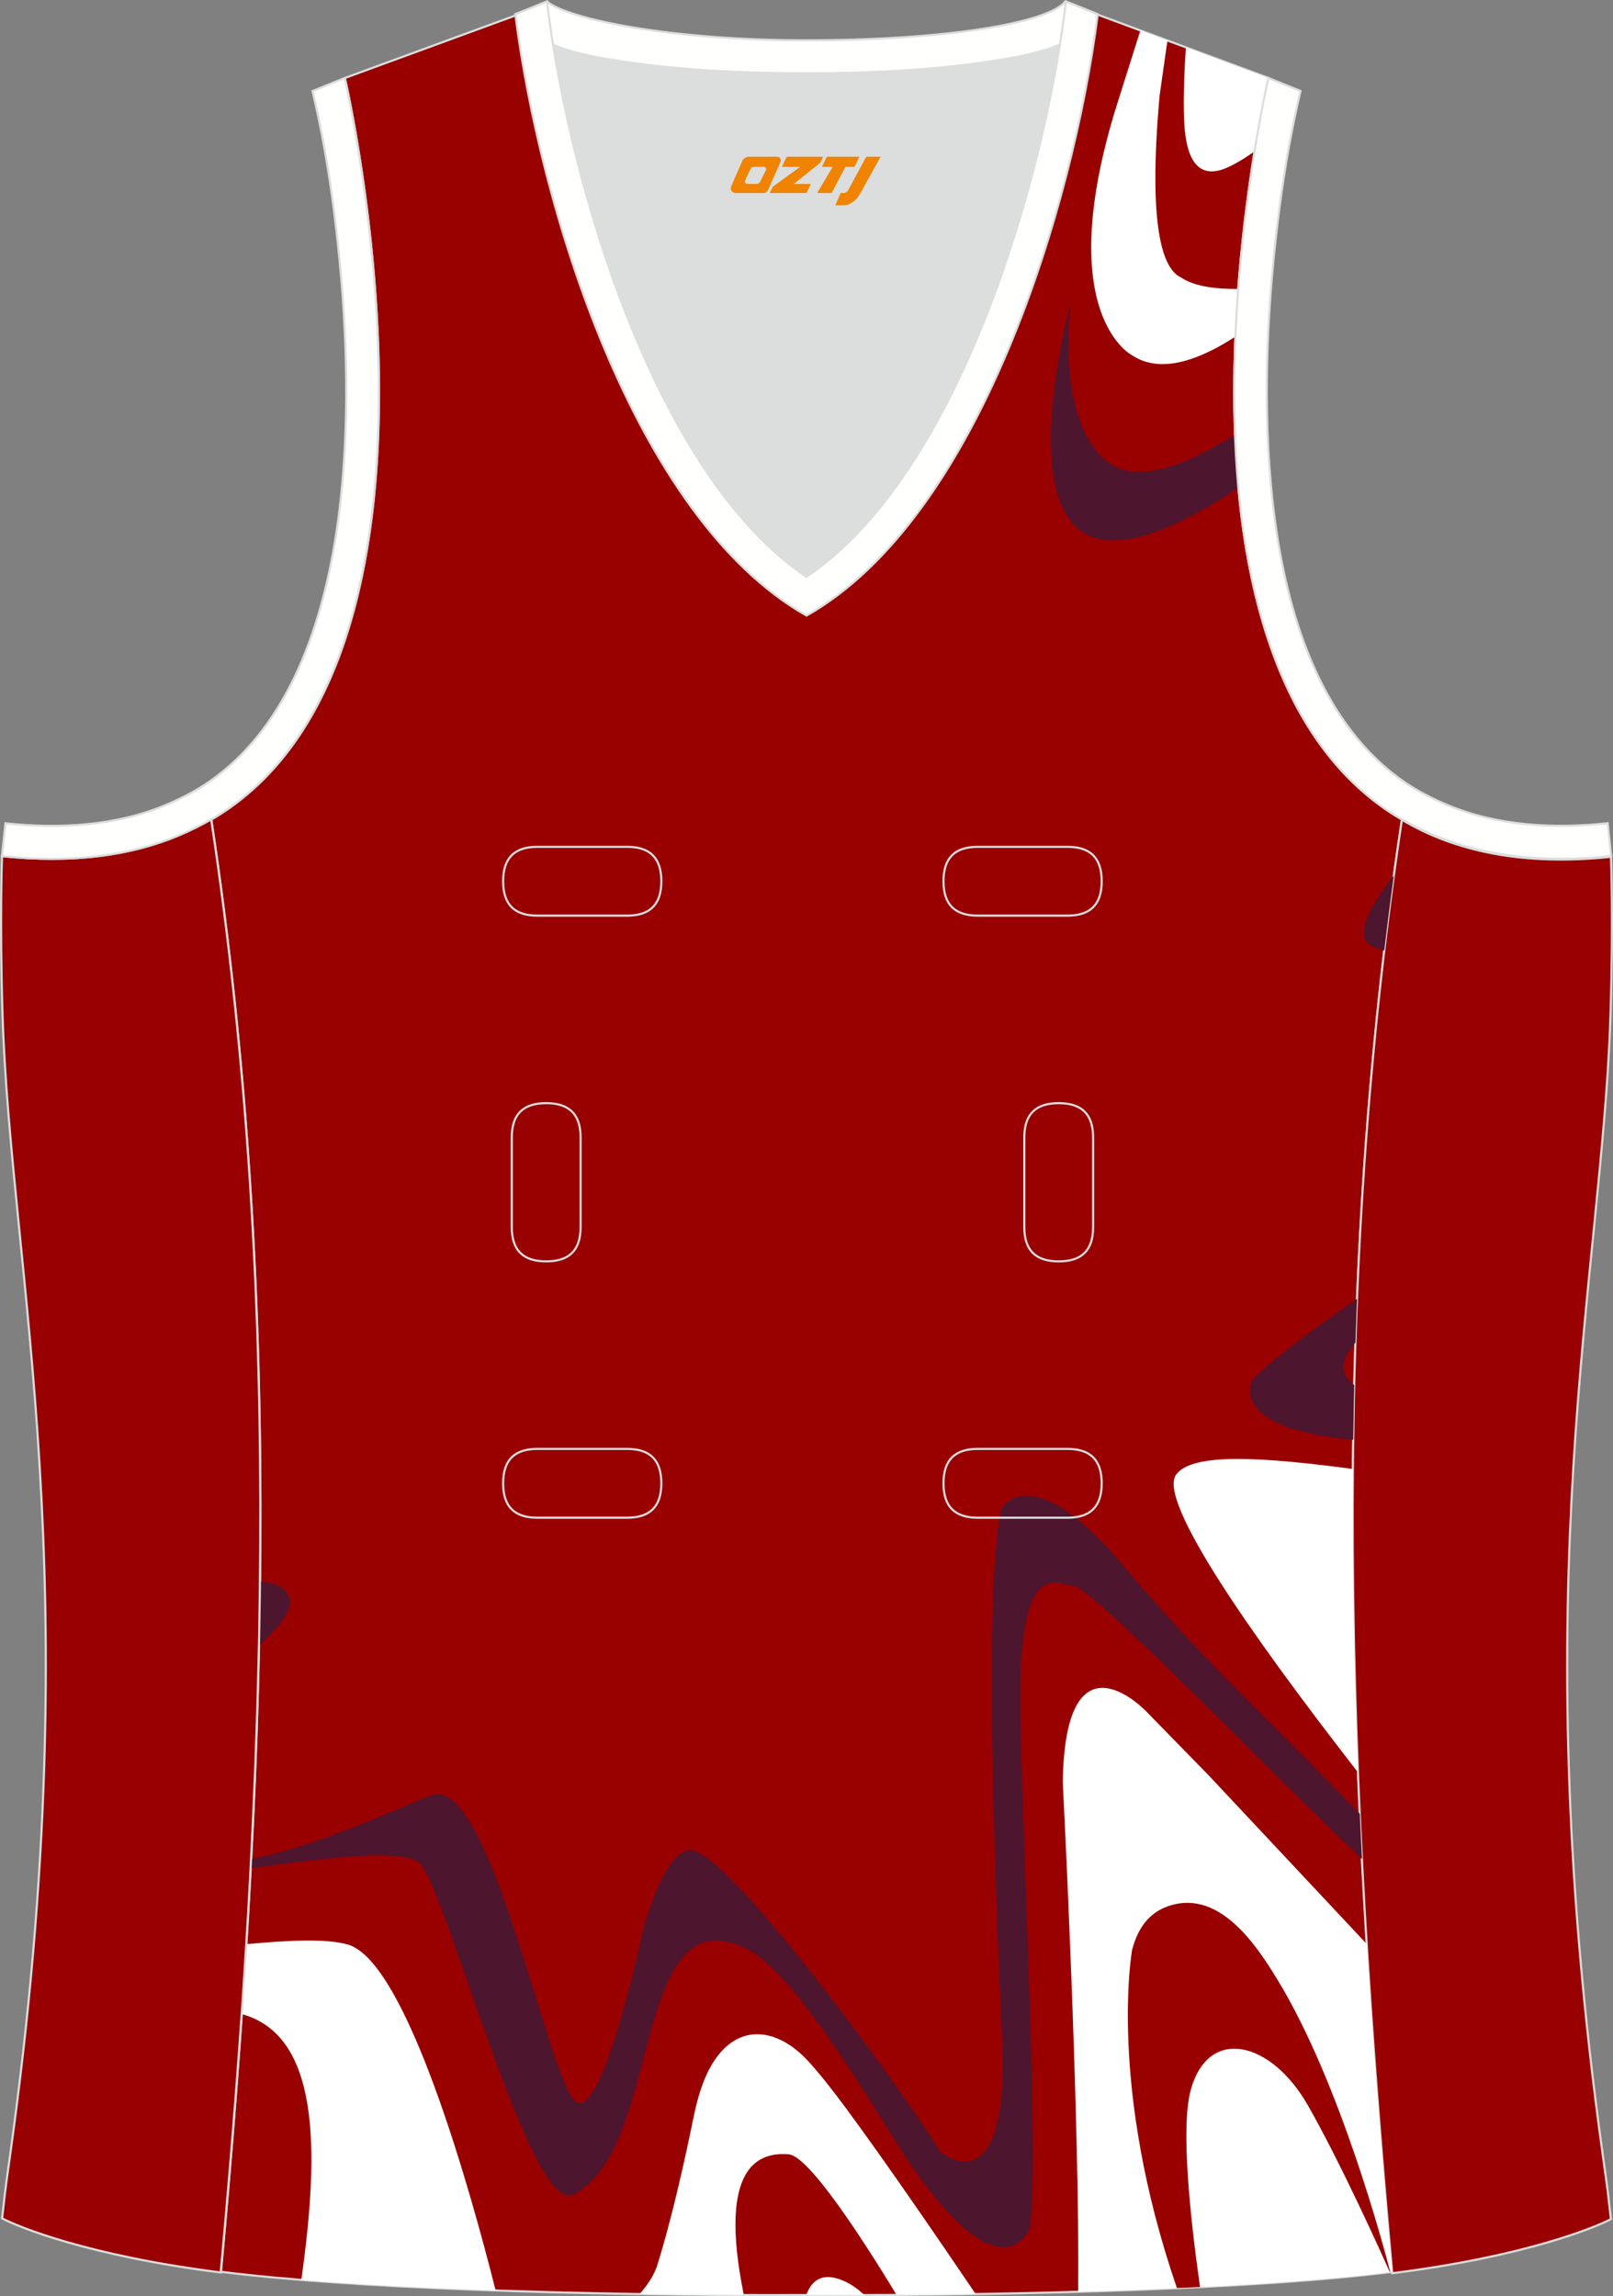
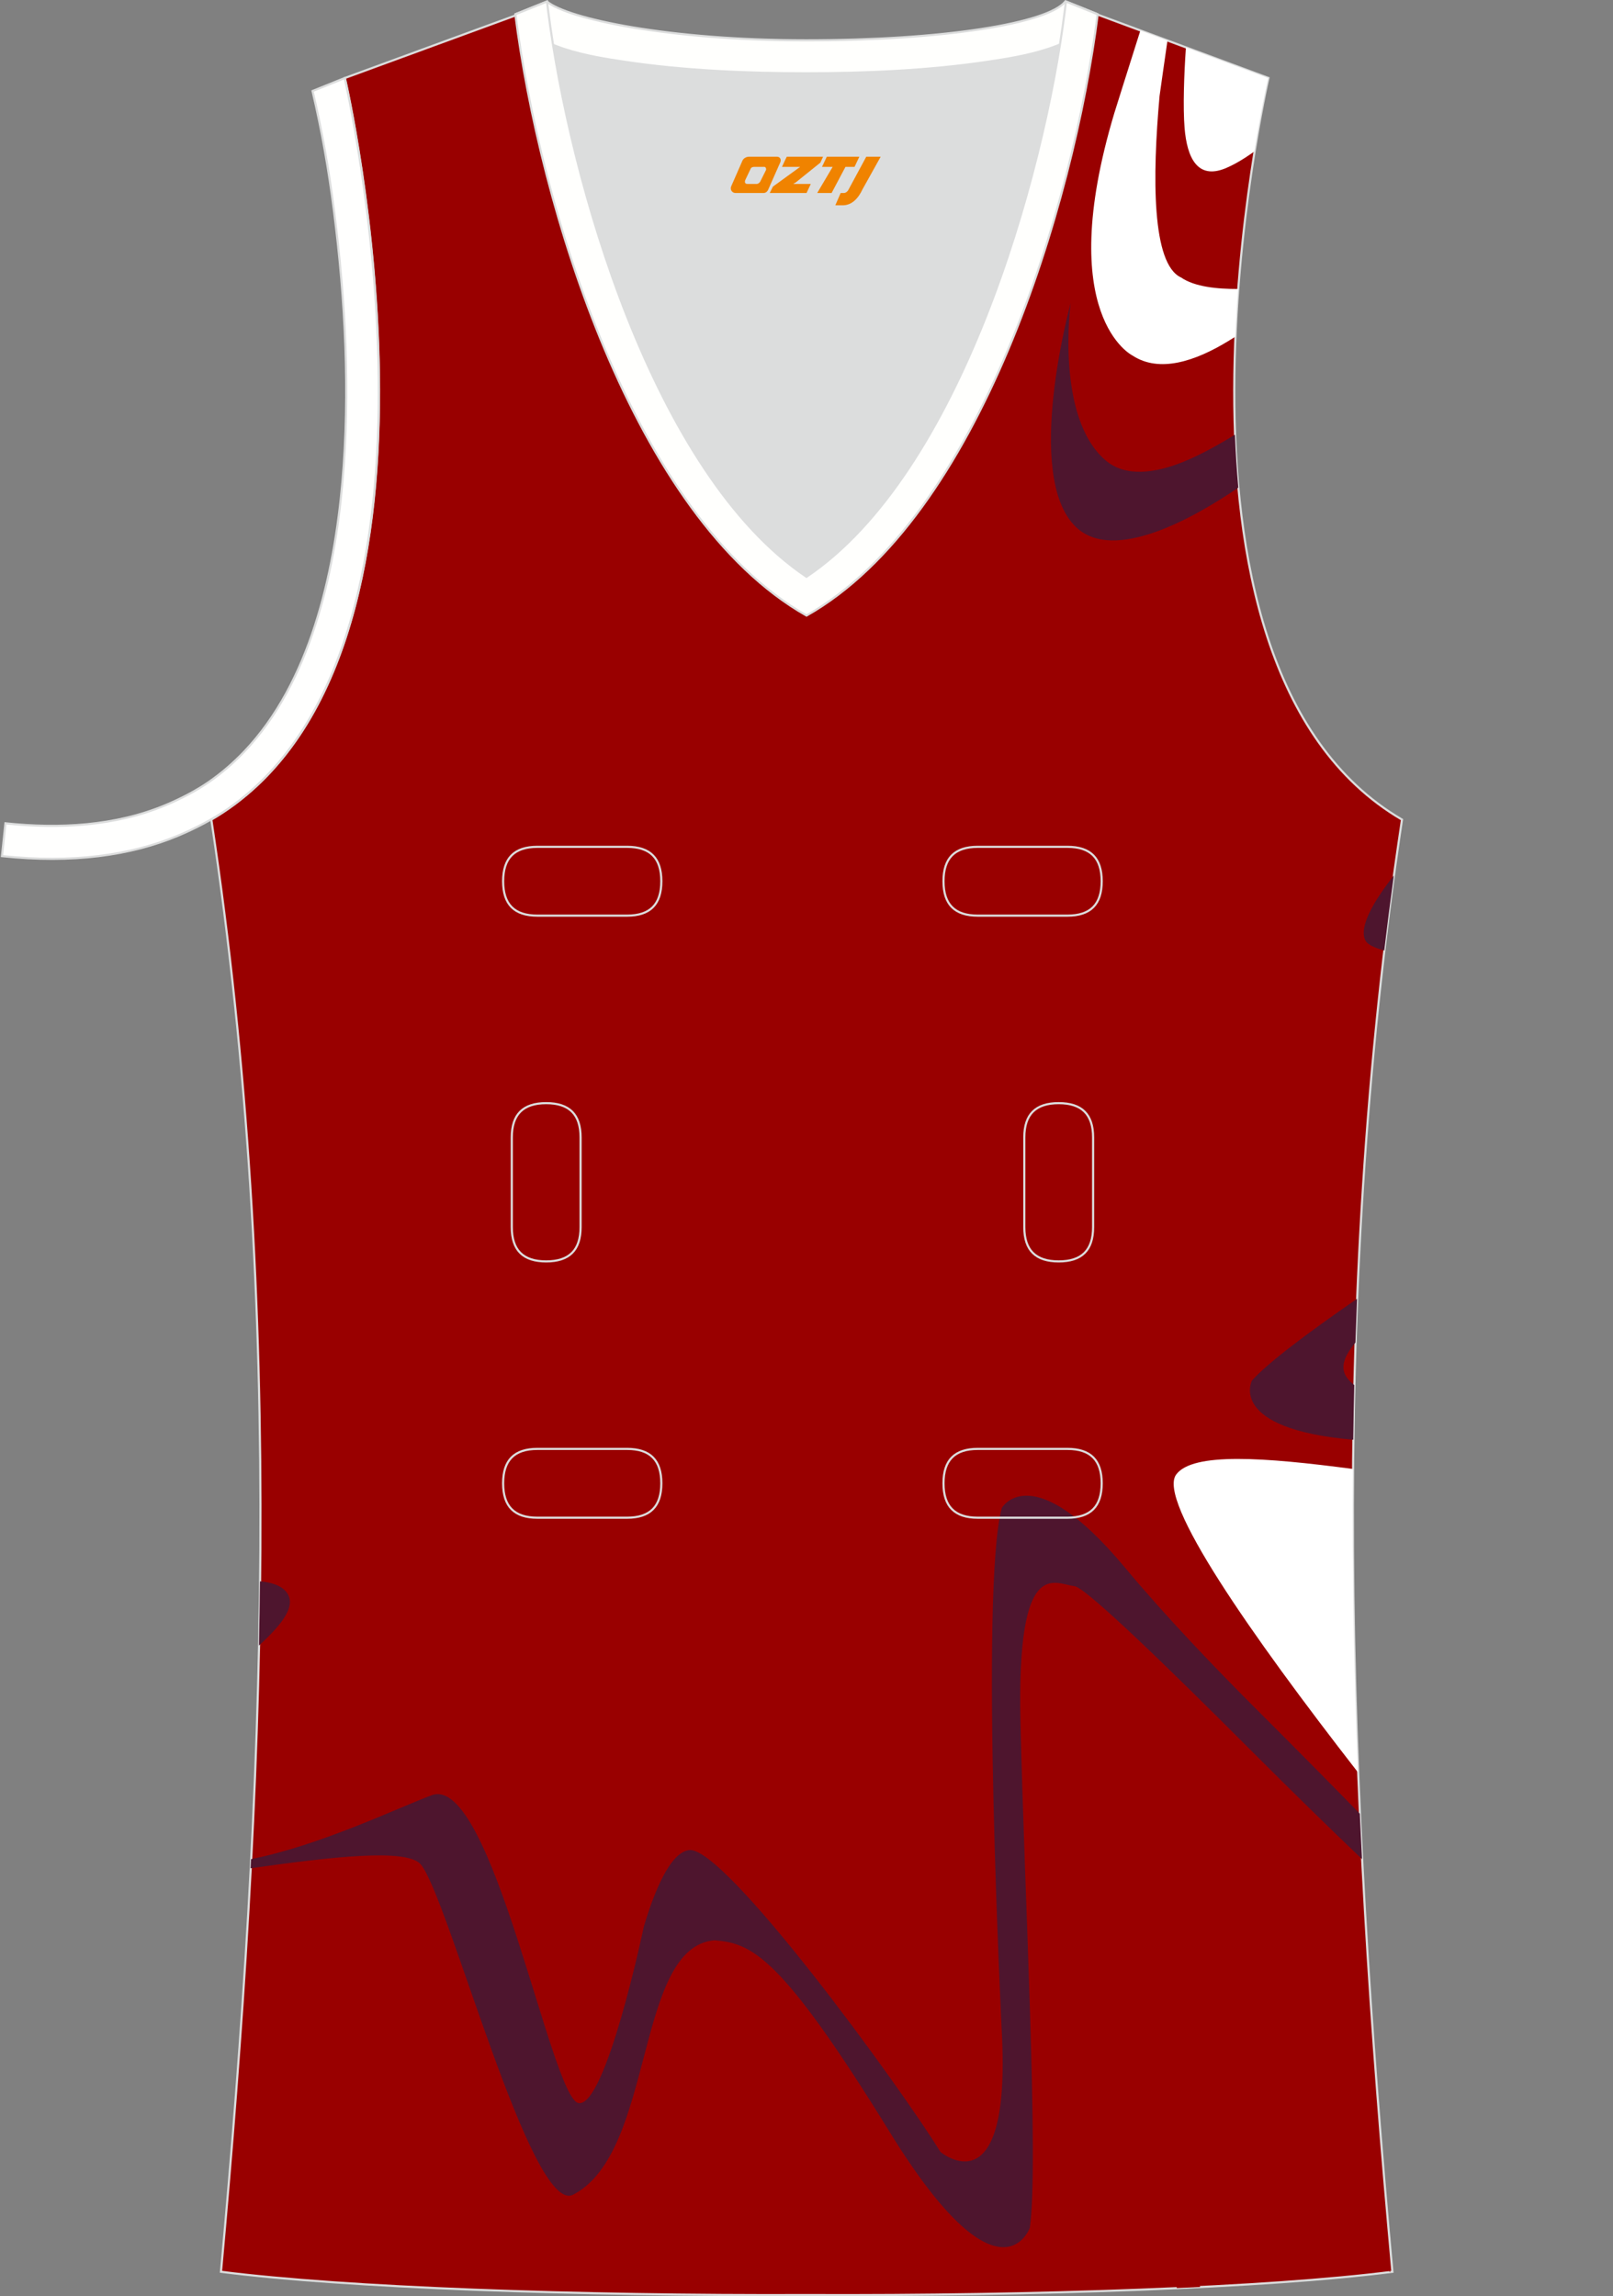
<svg xmlns="http://www.w3.org/2000/svg" version="1.1" id="图层_1" x="0px" y="0px" width="302.41px" height="430.43px" viewBox="0 0 302.41 430.43" enable-background="new 0 0 302.41 430.43" xml:space="preserve">
  <rect x="0" y="0" width="302.41" height="430.43" fill="#808080" stroke="none" />
  <g id="XMLID_23_">
    <path id="XMLID_24_" fill="#990000" stroke="#DCDDDD" stroke-width="0.4" stroke-miterlimit="22.926" d="M101.82,1L64.66,14.62   c0,0,25.43,109.52-25.04,139.02c13.91,91.93,10.01,182.4,1.81,272.21c23.36,2.98,66.59,4.52,109.81,4.36   c43.22,0.17,86.44-1.37,109.81-4.36c-8.2-89.81-12.11-180.28,1.8-272.21c-50.47-29.5-25.04-139.02-25.04-139.02l-37-13.73   l-11.74,8.47l-40.26,2.38l-33.12-3.11L101.82,1z" />
    <path fill="#DCDDDD" d="M151.21,108.12c26.92-18.11,42.35-67.47,47.53-99.78c-4.43,1.88-9.9,2.69-13.42,3.22   c-11.14,1.67-22.91,2.18-34.17,2.18s-23.02-0.5-34.17-2.18c-3.48-0.52-8.88-1.32-13.28-3.16   C108.88,40.71,124.31,90.02,151.21,108.12z" />
-     <path fill="#990002" stroke="#DCDDDD" stroke-width="0.4" stroke-miterlimit="22.926" d="M262.83,153.66   c9.87,5.89,22.68,8.69,39.2,6.95c0,0,0.46,11.69-0.09,29.57c-1.51,49.08-16.57,105.44-1.41,214.04c1.31,9.36,0.84,6.4,1.49,11.76   c-3,1.58-16.16,7.01-41,10.14C252.81,336.23,248.89,245.68,262.83,153.66z" />
    <path fill="#FFFFFD" stroke="#DCDDDD" stroke-width="0.4" d="M205.5,2.55l-0.13,0.28c-2.78,6.16-14.16,7.84-20.06,8.73   c-11.14,1.67-22.91,2.18-34.17,2.18s-23.02-0.5-34.17-2.18c-5.9-0.89-17.28-2.56-20.06-8.73l-0.1-0.23   c1.13-0.45,1.64-0.66,5.74-2.31c3.85,3.24,22.89,7.27,48.59,7.27c25.71,0,45.26-3.15,48.59-7.27l0.15,0.01   C204.02,1.95,202.51,1.34,205.5,2.55z" />
    <g>
      <g>
        <path fill="#4E152E" d="M235.95,320.8c-7.98-7.95-17.32-17.7-25.08-27c-17.45-20.94-23.04-11.14-23.04-11.14     c-4.19,15.15,0,98.45,0,98.45c1.74,33.41-11.52,22.27-11.52,22.27c-7.68-12.48-40.49-57.47-47.13-56.58     c-3.55,0.48-6.5,7.71-8.47,14.34c0,0-7.11,33.9-12.24,33.09s-16.25-61.92-27.54-57.71c-6.37,2.38-20.92,9.41-33.86,11.98     l-0.09,1.71c15-2.11,29.27-3.8,31.9-0.73c5.13,6,20.7,65.97,28.57,61.92c15.39-7.92,11.51-46.46,26.51-47.69     c6.98,0.59,12.33,2.67,32.93,36.08s26.18,17.82,26.18,17.82c1.75-12.03-1.05-63.7-1.75-94.89c-0.7-31.18,6.28-25.84,10.13-25.39     c2.18,0.25,18.73,16.41,32.65,30.35c8.04,8.05,15.15,14.99,21.25,20.81c-0.15-2.84-0.28-5.67-0.41-8.51     C249.49,334.4,243.17,328,235.95,320.8L235.95,320.8z M48.55,308.46c0.08-4.01,0.15-8.02,0.19-12.04     c2.17,0.2,3.85,0.76,4.82,1.86C55.78,300.79,53.09,304.3,48.55,308.46z" />
        <path fill="#FFFFFF" d="M254.6,332.24c-20.19-25.95-37.65-50.99-34.09-55.83c3.1-4.22,16.54-3.24,33.13-1.05     C253.49,294.36,253.85,313.32,254.6,332.24z" />
        <path fill="#4E152E" d="M253.71,269.89c-23.69-2.08-18.99-11.1-18.99-11.1c2.86-3.23,10.32-8.85,19.7-15.33     c-0.11,2.73-0.21,5.46-0.3,8.2c-3.81,4.54-2,6.5-0.22,7.99C253.82,263.05,253.75,266.47,253.71,269.89L253.71,269.89z      M259.52,178.17c-1.89-0.52-3.12-1.12-3.5-1.82c-1.38-2.54,1.6-7.51,5.29-12.22C260.67,168.81,260.08,173.49,259.52,178.17z" />
-         <path fill="#FFFFFF" d="M256.25,364.42l-29.61-31.59l-11.57-11.85c0,0-15.36-16.48-15.82,13.07c0,0,3.23,62.93,2.88,95.55     c23.9-0.7,44.94-1.96,58.9-3.74C259.15,405.41,257.51,384.93,256.25,364.42L256.25,364.42z M46.17,364.44     c-0.27,4.37-0.56,8.74-0.86,13.1c14.6,4,14.65,25.18,11.18,49.83c10.47,0.85,22.89,1.51,36.43,1.98     c-4.68-18.58-16.68-61.74-27.73-64.85C61.1,363.35,54.15,363.7,46.17,364.44L46.17,364.44z M119.9,430.02     c6.43,0.1,12.97,0.16,19.55,0.18c-4.97-24.53,3.03-26.79,8.41-26.37c3.8,0.3,13.84,15.82,20.23,26.35     c4.99-0.03,9.94-0.09,14.83-0.16c-6.45-9.53-16.81-24.68-24.29-34.8c-2.93-3.97-5.23-6.8-7.06-8.81     c-5.65-6.17-13.09-7.48-17.93,0.3c-2.01,3.23-3.01,7.27-3.57,9.99c-4.03,19.8-7.04,28.51-7.04,28.51     C122.32,426.96,121.23,428.56,119.9,430.02L119.9,430.02z M151.16,430.2c0.8-2.19,2.36-3.91,5.37-3.2     c2.02,0.47,3.87,1.65,5.54,3.21c-3.61,0.01-7.23,0.01-10.85-0.01L151.16,430.2L151.16,430.2z" />
        <path fill="#990000" d="M224.98,428.7c-1.87-13.21-3.61-29.82-1.78-36.75c3.26-12.32,15.13-9.36,21.99,2.67     c6.22,10.9,13.97,28.13,15.37,31.28l0.09-0.01c-1.12-4.34-9.38-35.48-21.09-54.7c-4.01-6.58-11.28-17.73-21.22-13.61     c-2.52,1.05-4.9,3.32-6.09,7.93c0,0-4.63,25.45,8.4,63.39C222.12,428.84,223.56,428.77,224.98,428.7z" />
      </g>
      <path fill="#FFFFFF" d="M222.34,8.89c-0.35,5.01-0.57,11.2-0.25,15.12c0.46,5.55,2.41,9.67,7.61,7.56    c1.6-0.65,3.48-1.75,5.48-3.19c1.38-8.51,2.59-13.75,2.59-13.75L222.34,8.89z" />
      <path fill="#FFFFFF" d="M232.13,54.17c-3.97,0.01-8.15-0.4-10.71-2.16c-5.49-2.53-5.39-18.85-4.02-34.03    c0.03-0.34,1.13-7.89,1.48-10.37l-5.08-1.89c-2.18,6.9-4.79,15.14-4.88,15.47c-11.45,38.15,3.41,45.46,3.41,45.46    c5.01,3.28,11.71,1.12,18.09-2.8c0.08-0.05,0.54-0.33,1.19-0.74C231.73,60.05,231.91,57.06,232.13,54.17z" />
      <path fill="#4E152E" d="M231.53,81.49c-3.29,2.02-6.65,3.86-9.67,5.08c-5.3,2.13-10.84,2.94-14.61-0.3    c-9.41-8.09-6.52-29.44-6.52-29.44s-8.93,32.38,0.97,41.94c7.13,6.9,22.42-1.88,30.4-7.32l0.06-0.04    C231.86,88.11,231.65,84.79,231.53,81.49z" />
    </g>
-     <path fill="#990002" stroke="#DCDDDD" stroke-width="0.4" stroke-miterlimit="22.926" d="M39.58,153.52   c-9.87,5.89-22.68,8.69-39.2,6.95c0,0-0.46,11.69,0.09,29.57c1.51,49.08,16.57,105.44,1.41,214.04c-1.31,9.36-0.84,6.4-1.49,11.76   c3,1.58,16.16,7.01,40.99,10.14C49.6,336.09,53.52,245.54,39.58,153.52z" />
    <path fill="#FFFFFD" stroke="#DCDDDD" stroke-width="0.4" d="M96.62,2.67l5.93-2.39l0.2,1.62c4.03,31.78,19.68,86.86,48.45,106.22   c28.78-19.36,44.43-74.44,48.45-106.22l0.2-1.62l5.95,2.39c-4.53,35.77-22.05,94.31-54.59,112.72   C118.67,96.97,101.15,38.43,96.62,2.67z" />
    <path fill="none" stroke="#DCDDDD" stroke-width="0.4" stroke-miterlimit="22.926" d="M183.31,158.74c-4.32,0-6.42,2.11-6.42,6.45   s2.1,6.45,6.42,6.45h16.82c4.32,0,6.42-2.11,6.42-6.45s-2.1-6.45-6.42-6.45H183.31L183.31,158.74z M204.94,213.21   c0-4.32-2.11-6.42-6.45-6.42s-6.45,2.1-6.45,6.42v16.82c0,4.32,2.11,6.42,6.45,6.42s6.45-2.1,6.45-6.42V213.21L204.94,213.21z    M95.95,230.03c0,4.32,2.11,6.42,6.45,6.42s6.45-2.1,6.45-6.42v-16.82c0-4.32-2.11-6.42-6.45-6.42s-6.45,2.1-6.45,6.42V230.03   L95.95,230.03z M100.75,271.6c-4.32,0-6.42,2.11-6.42,6.45s2.1,6.45,6.42,6.45h16.82c4.32,0,6.42-2.11,6.42-6.45   s-2.1-6.45-6.42-6.45H100.75L100.75,271.6z M183.31,271.6c-4.32,0-6.42,2.11-6.42,6.45s2.1,6.45,6.42,6.45h16.82   c4.32,0,6.42-2.11,6.42-6.45s-2.1-6.45-6.42-6.45H183.31L183.31,271.6z M100.75,158.74c-4.32,0-6.42,2.11-6.42,6.45   s2.1,6.45,6.42,6.45h16.82c4.32,0,6.42-2.11,6.42-6.45s-2.1-6.45-6.42-6.45H100.75z" />
    <path fill="#FFFFFE" stroke="#DCDDDD" stroke-width="0.4" d="M62.63,39.62c2.12,16.63,3.04,33.98,1.57,50.69   c-1.52,17.33-6.03,37.57-18.4,50.57c-2,2.1-4.2,4.01-6.59,5.67c-2.48,1.72-5.41,3.22-8.19,4.38c-9.42,3.94-19.95,4.46-30,3.4   l-0.65,6.15c13.27,1.4,24.15-0.13,33.03-3.84c3.09-1.29,6.59-3.1,9.34-5.01c46.24-32.14,21.89-137,21.89-137l-6.03,2.43   C60.39,24.69,61.64,31.85,62.63,39.62z" />
-     <path fill="#FFFFFE" stroke="#DCDDDD" stroke-width="0.4" d="M239.79,39.62c-2.13,16.63-3.04,33.98-1.57,50.69   c1.52,17.33,6.03,37.57,18.4,50.56c2,2.1,4.2,4.01,6.59,5.67c2.48,1.72,5.41,3.22,8.2,4.38c9.42,3.94,19.95,4.46,30,3.4l0.65,6.15   c-13.27,1.4-24.15-0.13-33.03-3.84c-3.09-1.29-6.59-3.1-9.34-5.01c-46.24-32.14-21.89-137-21.89-137l6.02,2.43   C242.04,24.69,240.79,31.85,239.79,39.62z" />
  </g>
  <g>
    <path fill="#F08300" d="M162.41,29.38l-3.4,6.3c-0.2,0.3-0.5,0.5-0.8,0.5h-0.6l-1,2.3h1.2c2,0.1,3.2-1.5,3.9-3L165.11,29.38h-2.5L162.41,29.38z" />
    <polygon fill="#F08300" points="155.21,29.38 ,161.11,29.38 ,160.21,31.28 ,158.51,31.28 ,155.91,36.18 ,153.21,36.18 ,156.11,31.28 ,154.11,31.28 ,155.01,29.38" />
    <polygon fill="#F08300" points="149.21,34.48 ,148.71,34.48 ,149.21,34.18 ,153.81,30.48 ,154.31,29.38 ,147.51,29.38 ,147.21,29.98 ,146.61,31.28 ,149.41,31.28 ,150.01,31.28 ,144.91,34.98    ,144.31,36.18 ,150.91,36.18 ,151.21,36.18 ,152.01,34.48" />
    <path fill="#F08300" d="M145.71,29.38H140.41C139.91,29.38,139.41,29.68,139.21,30.08L137.11,34.88C136.81,35.48,137.21,36.18,137.91,36.18h5.2c0.4,0,0.7-0.2,0.9-0.6L146.31,30.38C146.51,29.88,146.21,29.38,145.71,29.38z M143.61,31.88L142.51,34.08C142.31,34.38,142.01,34.48,141.91,34.48l-1.8,0C139.91,34.48,139.51,34.38,139.71,33.78l1-2.1c0.1-0.3,0.4-0.4,0.7-0.4h1.9   C143.51,31.28,143.71,31.58,143.61,31.88z" />
  </g>
</svg>